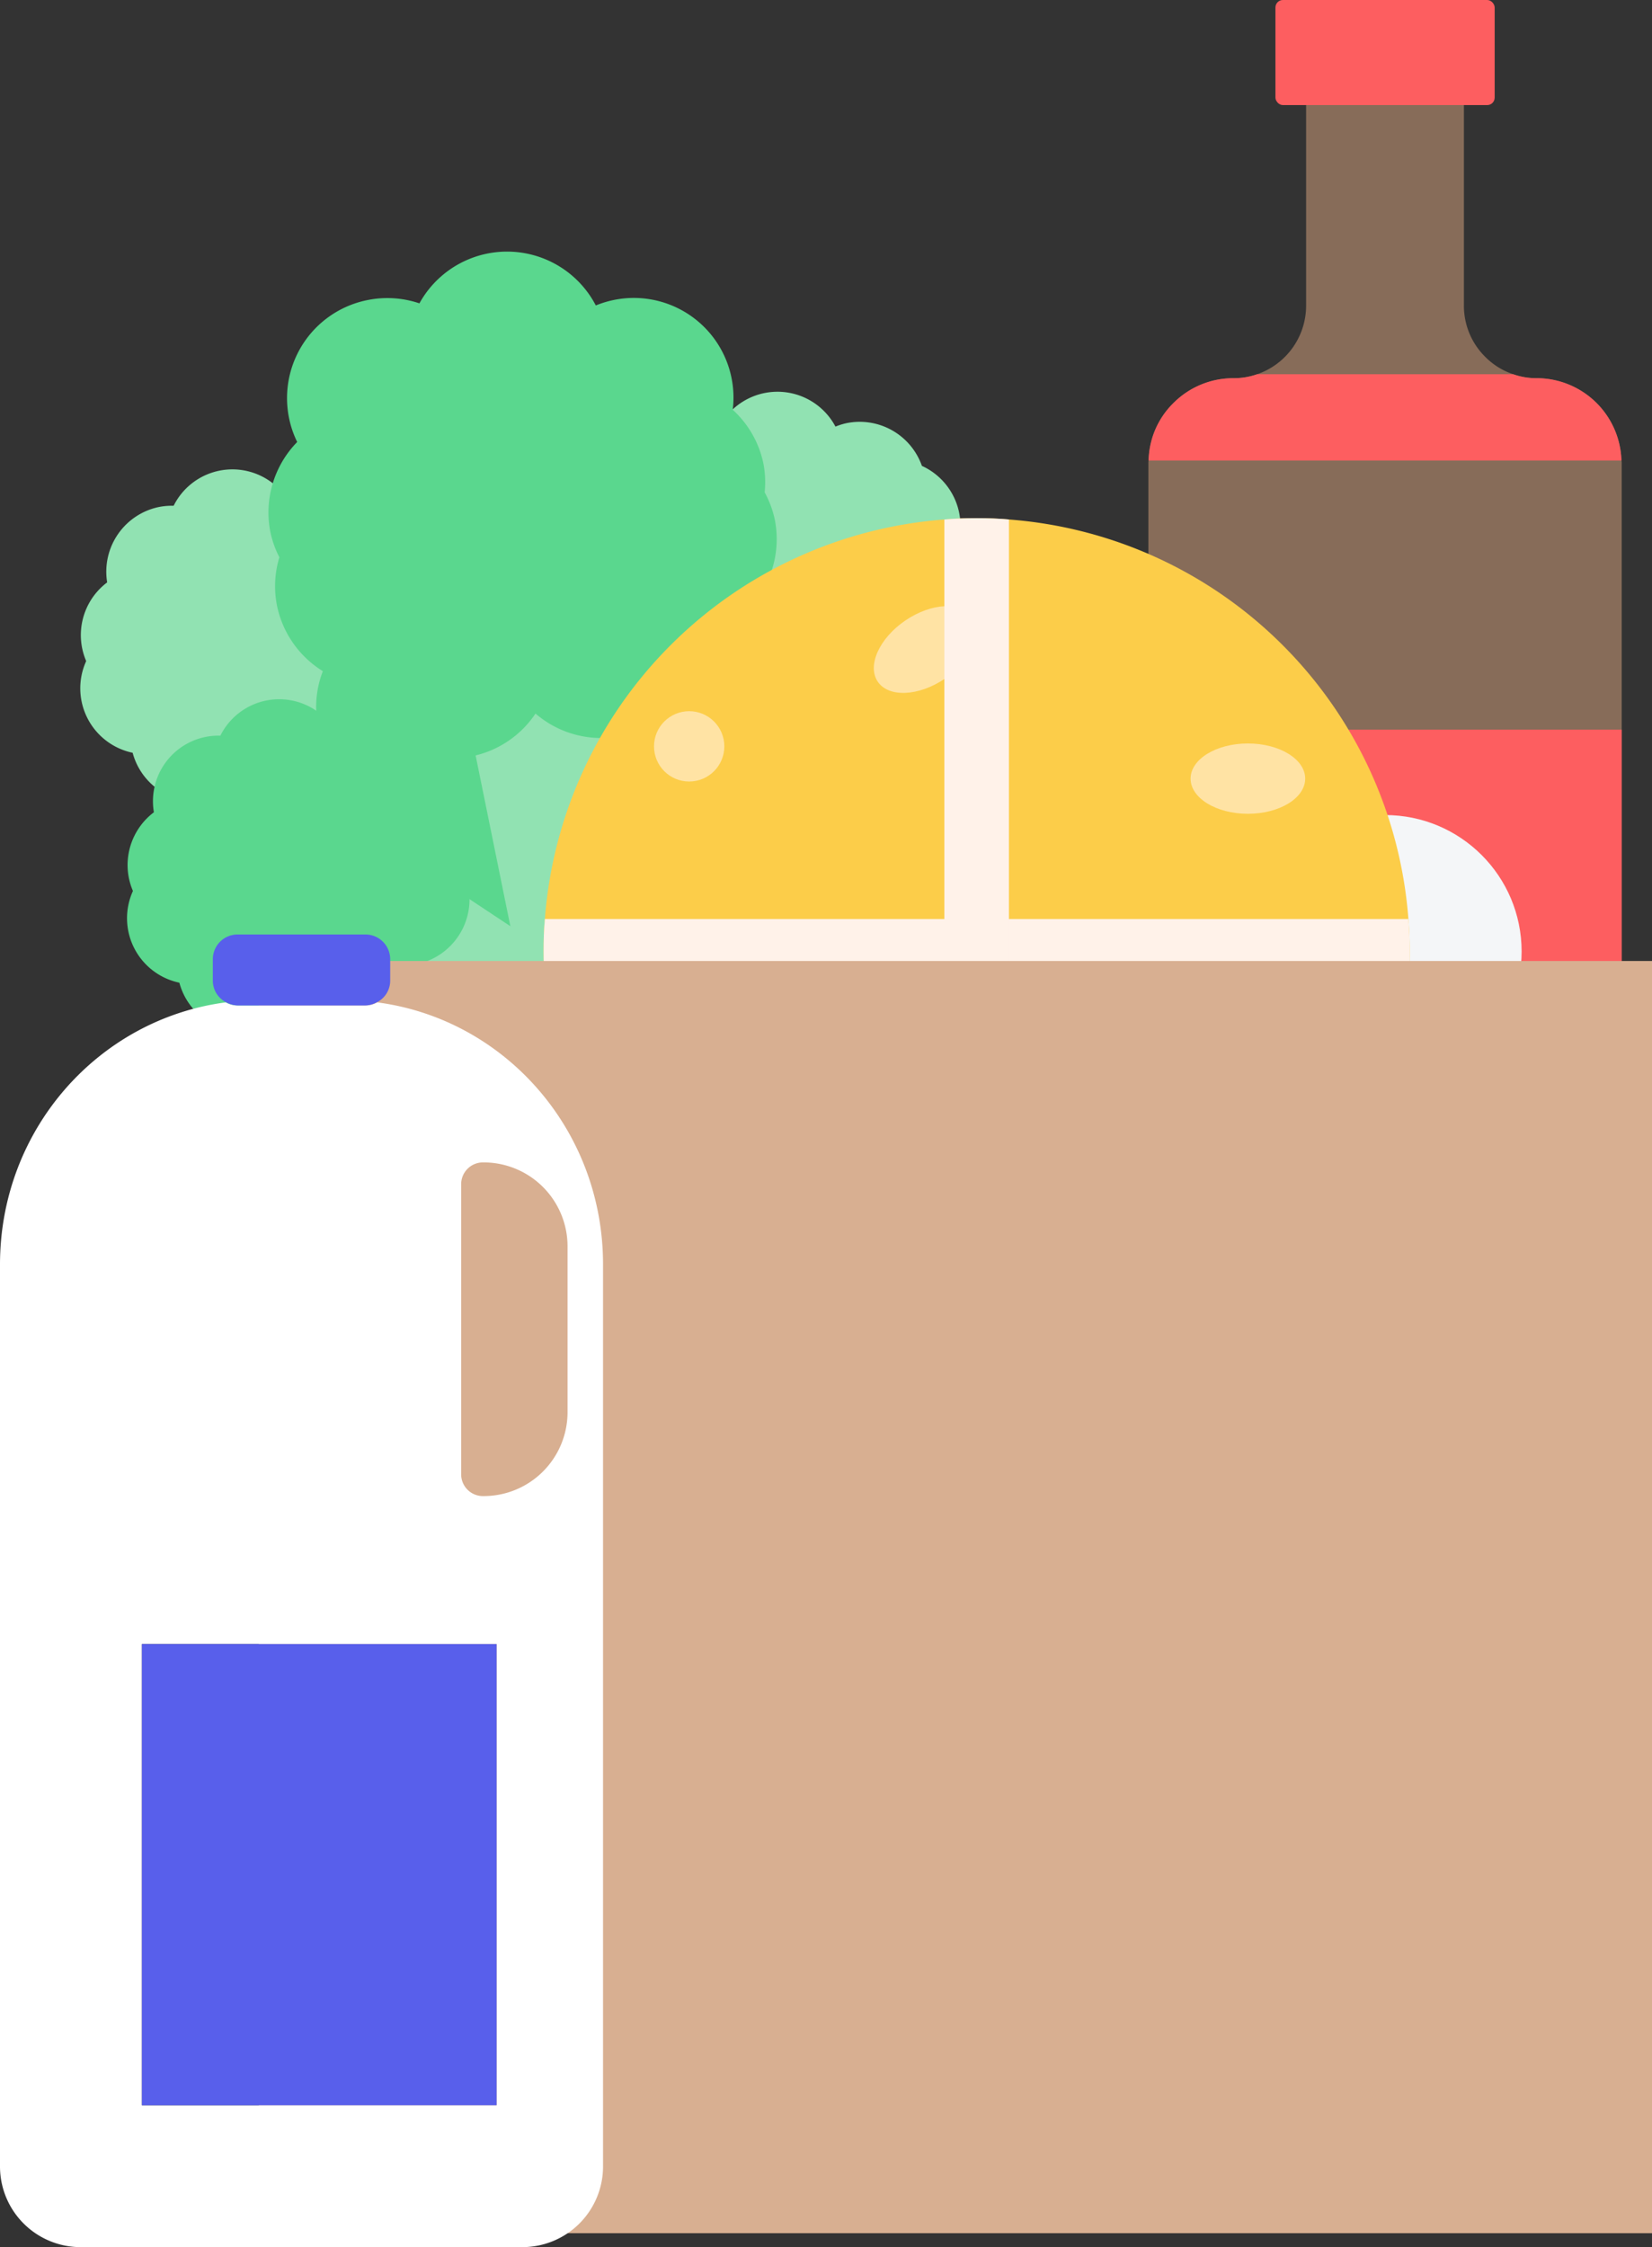
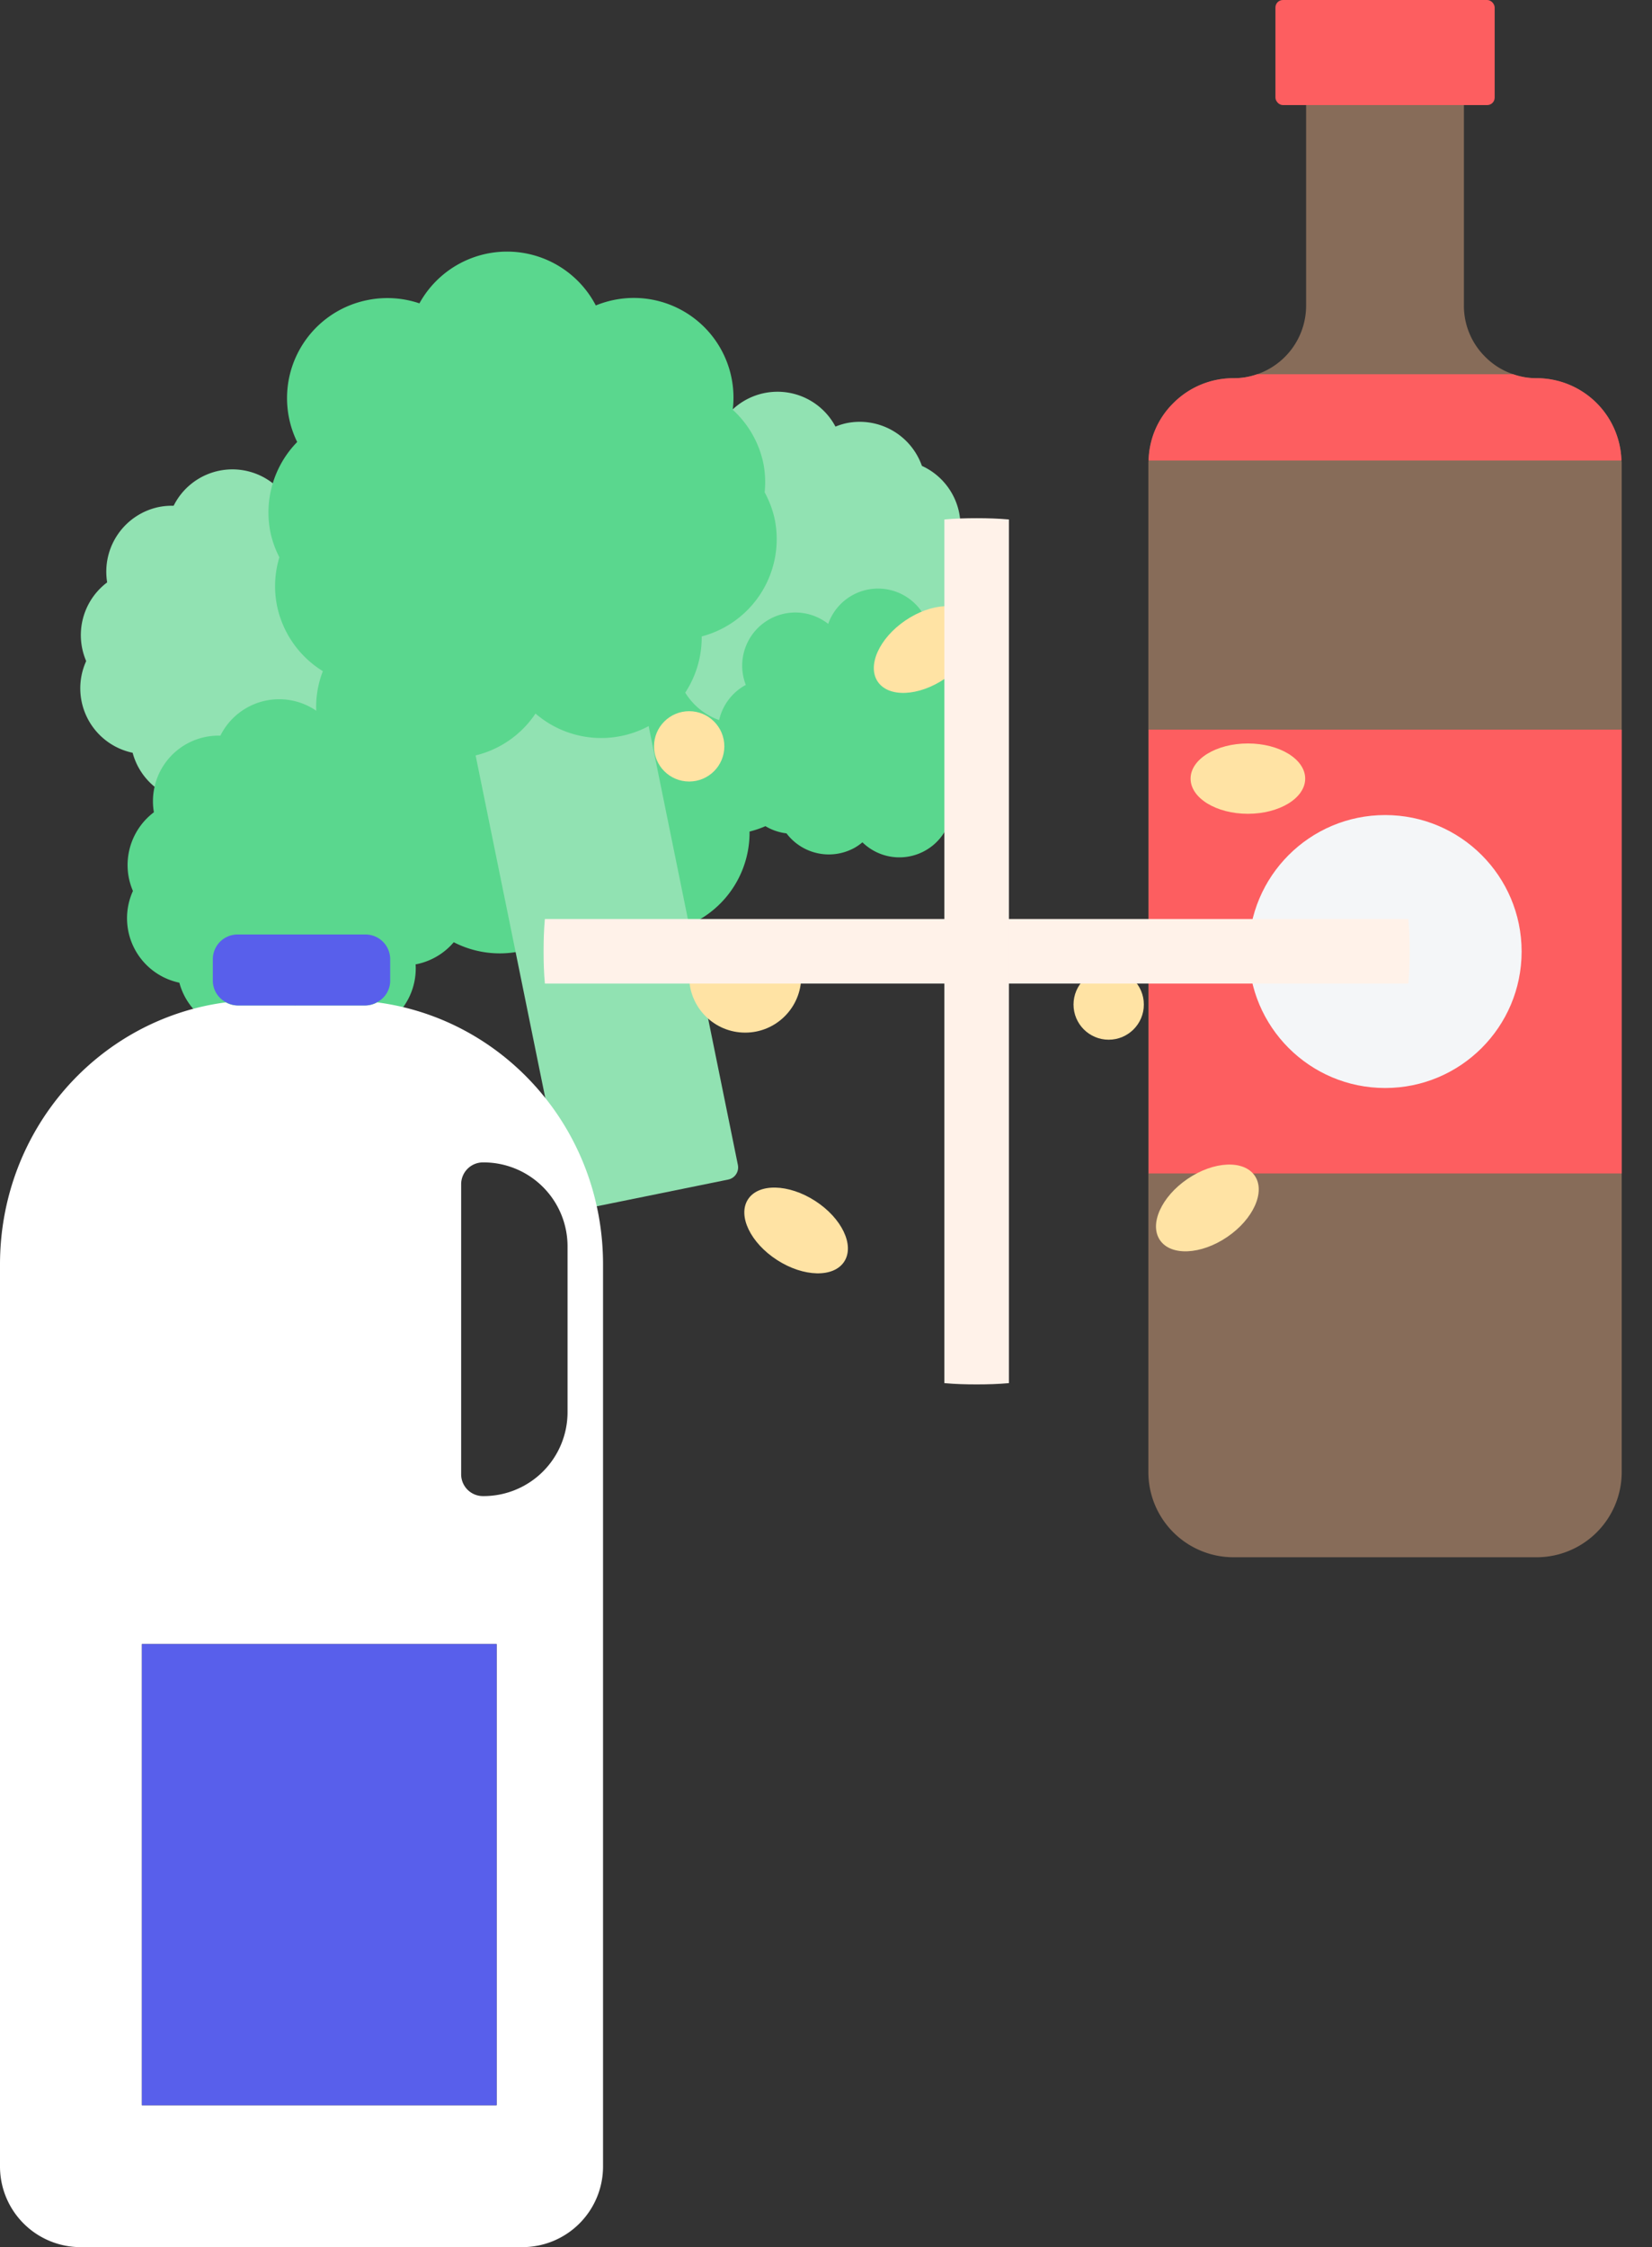
<svg xmlns="http://www.w3.org/2000/svg" width="382.541" height="520.288" viewBox="0 0 382.541 520.288">
  <rect x="0" y="0" width="382.541" height="520.288" fill="#333333" stroke="none" />
  <defs>
    <style>.a{fill:#91e2b2;}.b{fill:#5ad78e;}.c{fill:#876c59;}.d{fill:#fd5e60;}.e{fill:#f4f6f8;}.f{fill:#fccd49;}.g{fill:#ffe3a4;}.h{fill:#fff2e9;}.i{fill:#d8af91;}.j{fill:none;}.k{fill:#fff;}.l{fill:#585feb;}</style>
  </defs>
  <g transform="translate(-275.742 -483.267)">
    <g transform="translate(294.329 541.528)">
      <path class="a" d="M351.391,526.746a15.261,15.261,0,0,0-8.612-10.822,15.284,15.284,0,0,0-17.428-9.9,14.9,14.9,0,0,0-2.595.806,15.2,15.2,0,0,0-27.029.358,15.767,15.767,0,0,0-3.373.28,15.292,15.292,0,0,0-12.021,17.463,15.268,15.268,0,0,0-5.793,15.226,15.671,15.671,0,0,0,.933,2.995,15.248,15.248,0,0,0,10.759,21.229,15.2,15.2,0,0,0,26.8,5.267,15.28,15.28,0,0,0,27.9-9.531,1.969,1.969,0,0,0,.218-.021,15.243,15.243,0,0,0,9.222-24.119A15.226,15.226,0,0,0,351.391,526.746Z" transform="translate(-274.105 -448.349)" />
      <path class="b" d="M396.527,547.135a23.2,23.2,0,0,0-7.118-12.5,23.074,23.074,0,0,0-27.8-25.367,22.473,22.473,0,0,0-3.9,1.213,23.178,23.178,0,0,0-40.853-.491,23.157,23.157,0,0,0-28.3,32.1,22.855,22.855,0,0,0-4.131,26.693A23.121,23.121,0,0,0,301.9,598.122a23.286,23.286,0,0,0,41.834,6.852,23.273,23.273,0,0,0,38.482-17.863,22.947,22.947,0,0,0,14.588-33.355A23.168,23.168,0,0,0,396.527,547.135Z" transform="translate(-227.234 -452.84)" />
      <rect class="a" width="40.614" height="157.011" rx="2.873" transform="translate(81.758 68.51) rotate(-11.497)" />
-       <rect class="a" width="27.53" height="69.522" transform="matrix(0.834, 0.552, -0.552, 0.834, 160.896, 107.914)" />
-       <rect class="a" width="27.53" height="87.871" transform="matrix(-0.552, 0.834, -0.834, -0.552, 131.75, 177.469)" />
      <path class="b" d="M352.938,534.332a15.256,15.256,0,0,0-8.62-10.815,15.268,15.268,0,0,0-17.428-9.9,15.012,15.012,0,0,0-2.588.806,15.2,15.2,0,0,0-27.036.358,15.181,15.181,0,0,0-15.394,17.737,15.312,15.312,0,0,0-5.793,15.233,15.478,15.478,0,0,0,.94,2.988A15.255,15.255,0,0,0,287.77,571.98a15.194,15.194,0,0,0,26.8,5.26,15.281,15.281,0,0,0,27.906-9.524c.07-.014.14-.007.217-.021a15.321,15.321,0,0,0,11.958-18.074,15.116,15.116,0,0,0-2.742-6.045A15.2,15.2,0,0,0,352.938,534.332Z" transform="translate(-264.823 -402.712)" />
      <path class="a" d="M369.391,524.183a15.252,15.252,0,0,0-8.619-10.821,15.269,15.269,0,0,0-17.428-9.9,14.987,14.987,0,0,0-2.588.807,15.2,15.2,0,0,0-27.036.358,15.182,15.182,0,0,0-15.394,17.744,15.277,15.277,0,0,0-4.853,18.22,15.248,15.248,0,0,0,10.758,21.229,15.194,15.194,0,0,0,26.791,5.267,15.284,15.284,0,0,0,27.906-9.531c.07-.014.147-.007.217-.021a15.327,15.327,0,0,0,11.965-18.066,15.118,15.118,0,0,0-2.749-6.053A15.182,15.182,0,0,0,369.391,524.183Z" transform="translate(-165.88 -463.755)" />
      <path class="b" d="M301.79,553.173a12.293,12.293,0,0,0,9.265,6.186,12.3,12.3,0,0,0,15.794,3.324,12.152,12.152,0,0,0,1.788-1.255,12.239,12.239,0,0,0,20.654-6.9,12.14,12.14,0,0,0,2.511-1.045,12.306,12.306,0,0,0,4.951-16.334,12.32,12.32,0,0,0,.708-13.108,12.467,12.467,0,0,0-1.452-2.062,12.286,12.286,0,0,0-13.451-13.655,12.235,12.235,0,0,0-21.847,2.532A12.308,12.308,0,0,0,301.636,525c-.049.028-.105.035-.161.07a12.339,12.339,0,0,0-4.748,16.79,12.173,12.173,0,0,0,3.591,3.97A12.266,12.266,0,0,0,301.79,553.173Z" transform="translate(-147.519 -424.667)" />
      <path class="b" d="M394.941,540.689a23.193,23.193,0,0,0-7.111-12.5,23.075,23.075,0,0,0-27.8-25.367,23.836,23.836,0,0,0-3.906,1.213,23.175,23.175,0,0,0-40.846-.484,23.124,23.124,0,0,0-11.895-.786,23.142,23.142,0,0,0-16.411,32.885,23.353,23.353,0,0,0-6.179,20.984,22.99,22.99,0,0,0,2.055,5.709,23.129,23.129,0,0,0-.561,11.151,23.372,23.372,0,0,0,18.031,18.186,23.287,23.287,0,0,0,41.841,6.845,23.269,23.269,0,0,0,38.482-17.856,23.3,23.3,0,0,0,16.909-27.148,23.052,23.052,0,0,0-2.329-6.207A22.971,22.971,0,0,0,394.941,540.689Z" transform="translate(-236.743 -491.574)" />
    </g>
    <g transform="translate(541.659 483.267)">
      <path class="c" d="M418.982,589.468V823a19.73,19.73,0,0,1-19.728,19.735H329.1A19.73,19.73,0,0,1,309.371,823V589.468a2.736,2.736,0,0,1,.056-.673,19.218,19.218,0,0,1,5.723-13.276A19.565,19.565,0,0,1,329.1,569.74a16.12,16.12,0,0,0,5.477-.919A16.8,16.8,0,0,0,345.9,552.929V483.448h36.54v69.481A16.618,16.618,0,0,0,387.38,564.8a16.418,16.418,0,0,0,6.452,4.018,16.062,16.062,0,0,0,5.421.919,19.65,19.65,0,0,1,19.665,19.055A2.436,2.436,0,0,1,418.982,589.468Z" transform="translate(-309.371 -482.176)" />
      <path class="d" d="M418.871,515.595H309.379a19.218,19.218,0,0,1,5.723-13.276,19.565,19.565,0,0,1,13.949-5.779,16.12,16.12,0,0,0,5.477-.919h59.255a16.062,16.062,0,0,0,5.421.919A19.65,19.65,0,0,1,418.871,515.595Z" transform="translate(-309.323 -408.976)" />
      <rect class="d" width="109.553" height="102.755" transform="translate(0.058 168.935)" />
      <rect class="d" width="50.766" height="24.333" rx="1.73" transform="translate(29.426)" />
      <circle class="e" cx="31.598" cy="31.598" r="31.598" transform="translate(23.236 188.714)" />
    </g>
    <g transform="translate(401.617 603.246)">
-       <path class="f" d="M489.962,600.657c0,2.539-.077,5-.3,7.469a100.339,100.339,0,0,1-92.505,92.513c-2.469.224-4.93.295-7.476.295s-5.007-.07-7.469-.295A100.345,100.345,0,0,1,289.7,608.126c-.225-2.469-.295-4.93-.295-7.469s.07-5.007.295-7.476a100.338,100.338,0,0,1,92.512-92.506c2.462-.224,4.93-.3,7.469-.3s5.008.078,7.476.3a100.332,100.332,0,0,1,92.505,92.506C489.885,595.65,489.962,598.111,489.962,600.657Z" transform="translate(-289.403 -500.374)" />
      <circle class="g" cx="8.142" cy="8.142" r="8.142" transform="translate(25.569 44.685)" />
      <circle class="g" cx="8.142" cy="8.142" r="8.142" transform="translate(122.712 104.465)" />
      <circle class="g" cx="12.972" cy="12.972" r="12.972" transform="translate(33.711 93.164)" />
      <ellipse class="g" cx="13.269" cy="8.142" rx="13.269" ry="8.142" transform="translate(149.82 52.158)" />
      <ellipse class="g" cx="13.269" cy="8.142" rx="13.269" ry="8.142" transform="translate(72.813 31.123) rotate(-34.162)" />
      <ellipse class="g" cx="8.142" cy="13.269" rx="8.142" ry="13.269" transform="translate(42.911 164.561) rotate(-57.164)" />
      <ellipse class="g" cx="13.269" cy="8.142" rx="13.269" ry="8.142" transform="translate(138.154 160.415) rotate(-34.162)" />
      <path class="h" d="M489.962,521.083c0,2.539-.077,5-.3,7.469H289.7c-.225-2.469-.295-4.93-.295-7.469s.07-5.007.295-7.476H489.661C489.885,516.076,489.962,518.537,489.962,521.083Z" transform="translate(-289.403 -420.8)" />
      <path class="h" d="M317.581,500.675V700.639c-2.469.224-4.93.295-7.476.295s-5.007-.07-7.469-.295V500.675c2.462-.224,4.93-.3,7.469-.3S315.113,500.451,317.581,500.675Z" transform="translate(-209.829 -500.374)" />
    </g>
-     <rect class="i" width="322.612" height="294.559" transform="translate(335.671 705.77)" />
    <g transform="translate(275.742 699.632)">
      <path class="j" d="M285.968,526.129v67.159a5.039,5.039,0,0,0,4.9,5.05A19.434,19.434,0,0,0,310.606,578.9V540.514a19.443,19.443,0,0,0-19.735-19.441A5.051,5.051,0,0,0,285.968,526.129Z" transform="translate(-179.183 -468.305)" />
      <path class="k" d="M358.092,515.788a5.6,5.6,0,0,1-2.63.715H325.656a5.6,5.6,0,0,1-2.63-.715c-29.442,3.857-52.284,29.4-52.284,60.693V785.316a18.674,18.674,0,0,0,18.676,18.677H391.707a18.679,18.679,0,0,0,18.677-18.677V576.481C410.384,545.188,387.534,519.645,358.092,515.788Zm27.647,255.347H303.6V664.357h82.14Zm16.425-160.472A19.434,19.434,0,0,1,382.429,630.1a5.04,5.04,0,0,1-4.9-5.05V557.9a5.051,5.051,0,0,1,4.9-5.057,19.443,19.443,0,0,1,19.735,19.441Z" transform="translate(-270.742 -500.071)" />
      <rect class="l" width="82.14" height="106.783" transform="translate(32.856 164.284)" />
      <path class="l" d="M313.039,529.979a5.779,5.779,0,0,0,2.6-.673,5.6,5.6,0,0,0,3.2-4.986v-5.113a5.733,5.733,0,0,0-5.8-5.66h-29.47a5.733,5.733,0,0,0-5.8,5.66v5.113a5.612,5.612,0,0,0,3.2,4.986,5.827,5.827,0,0,0,2.6.673Z" transform="translate(-228.486 -513.547)" />
    </g>
  </g>
</svg>